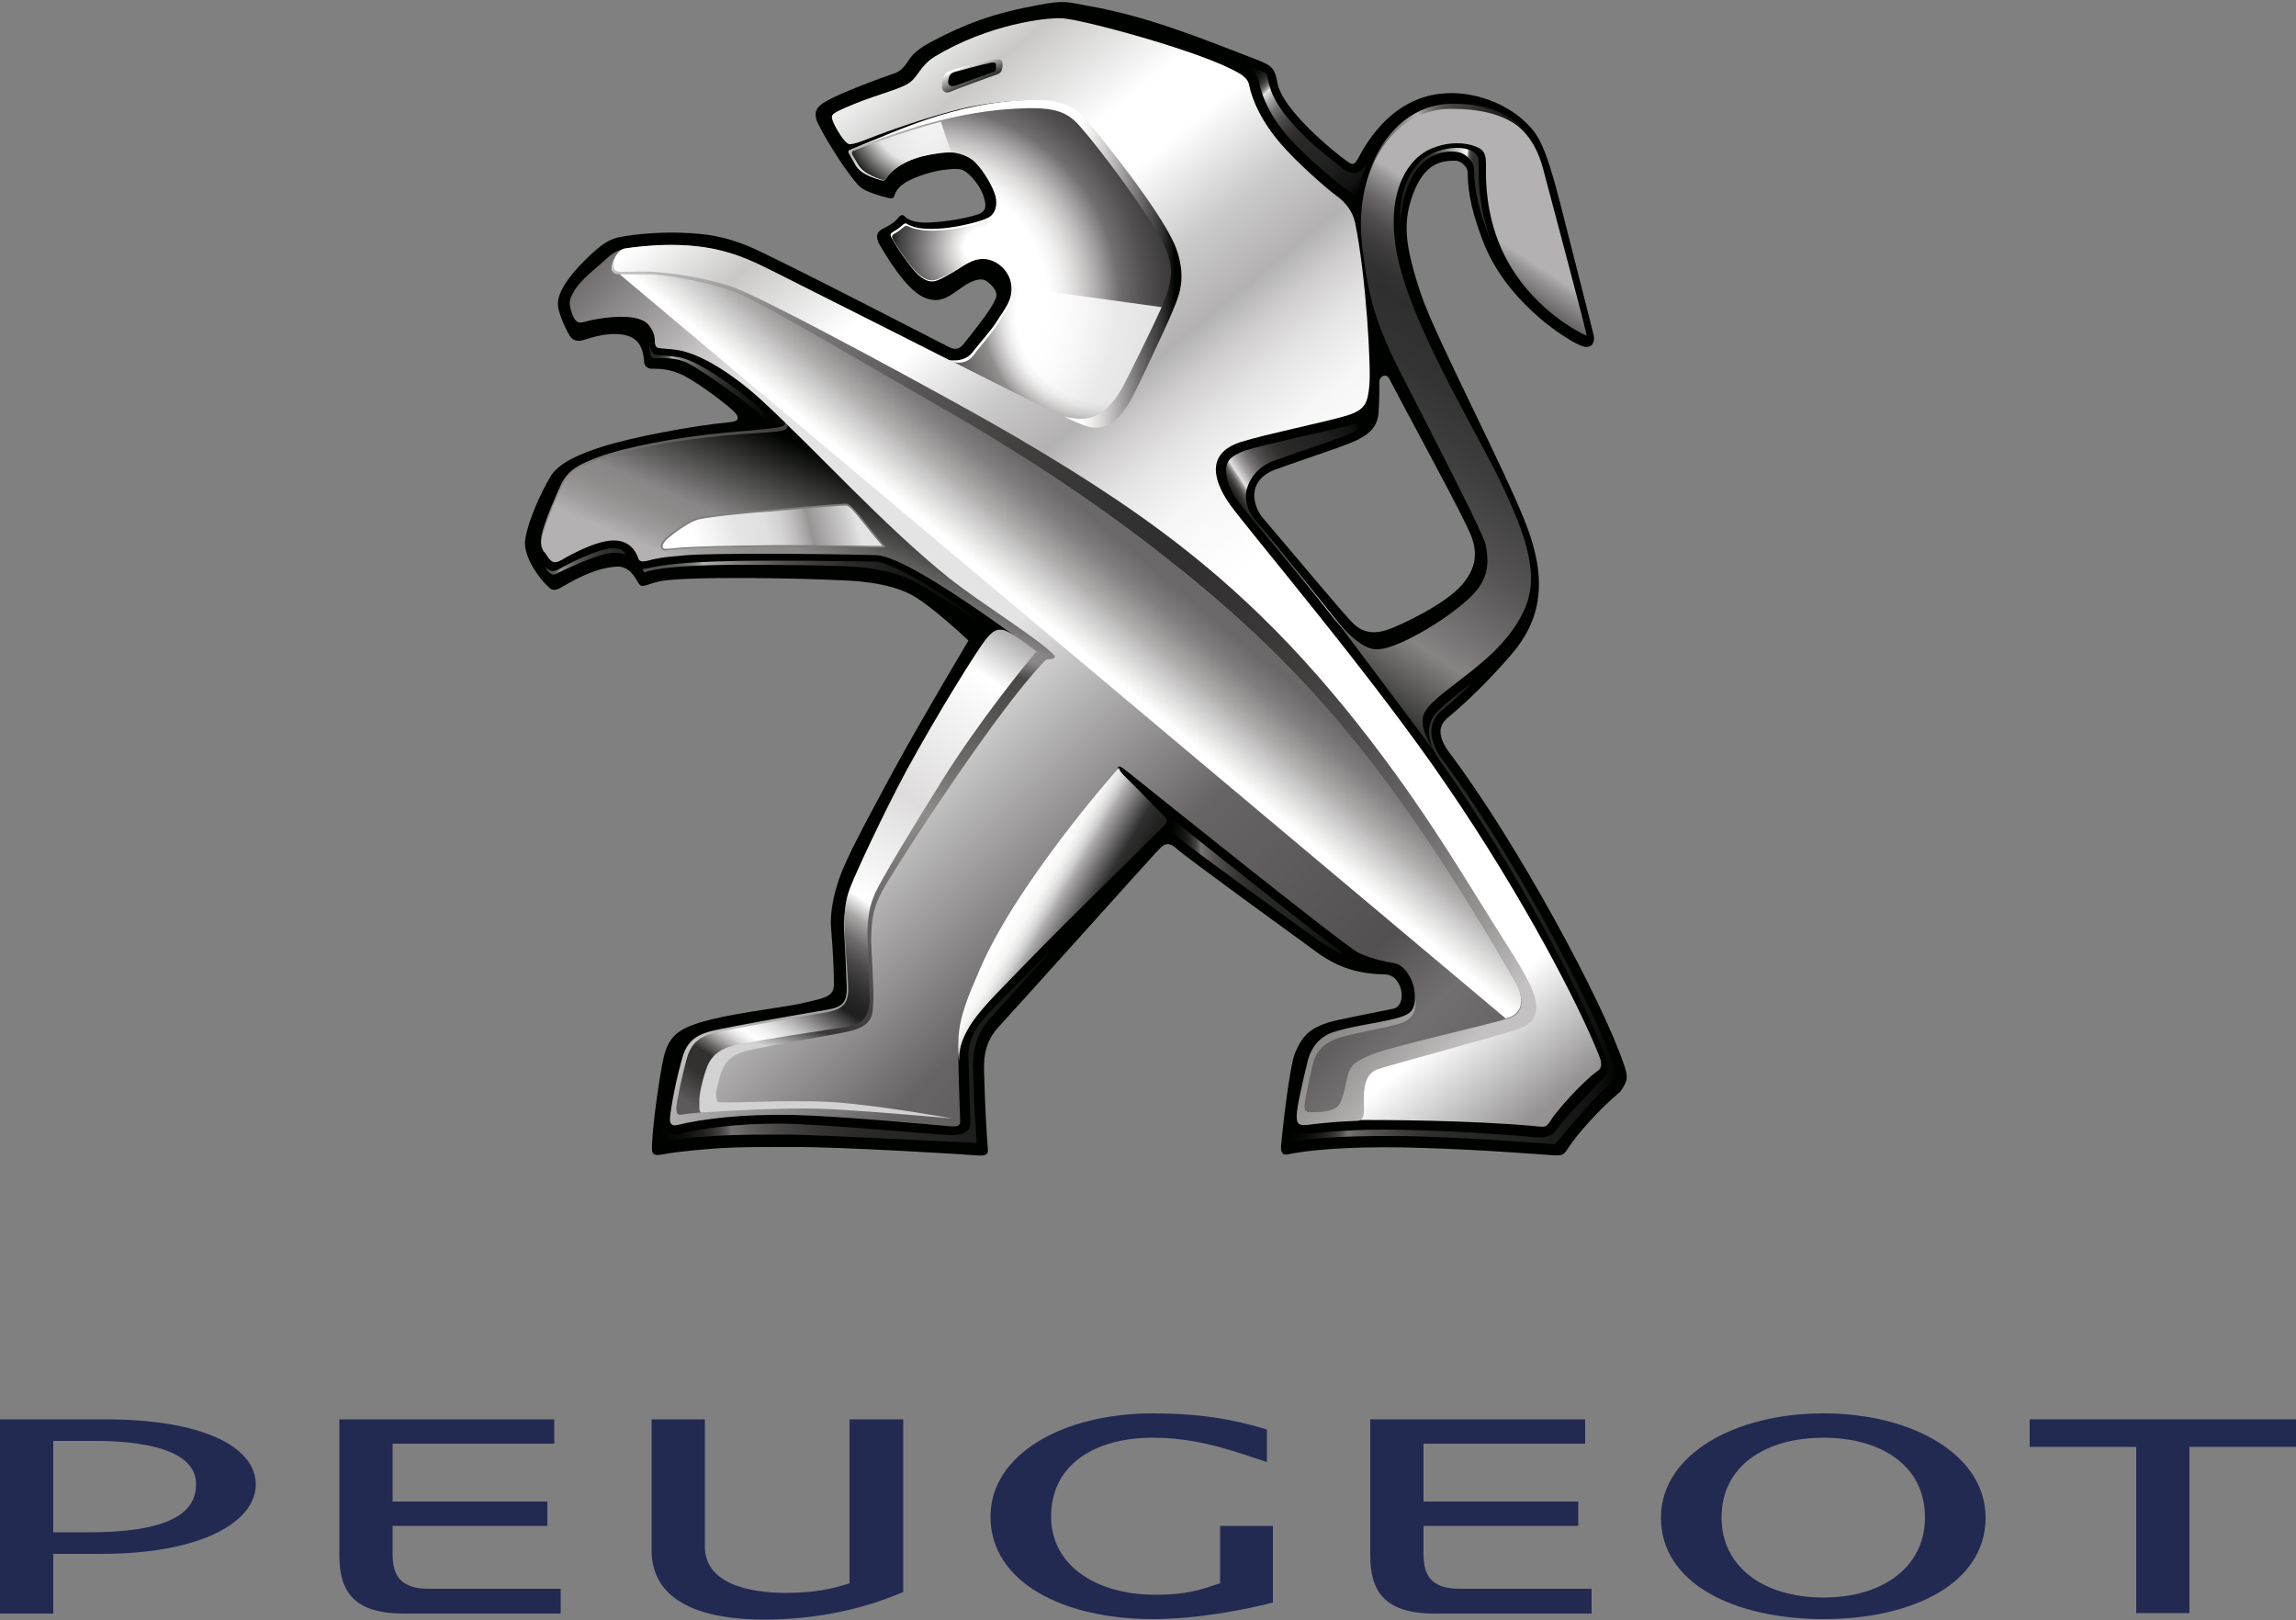
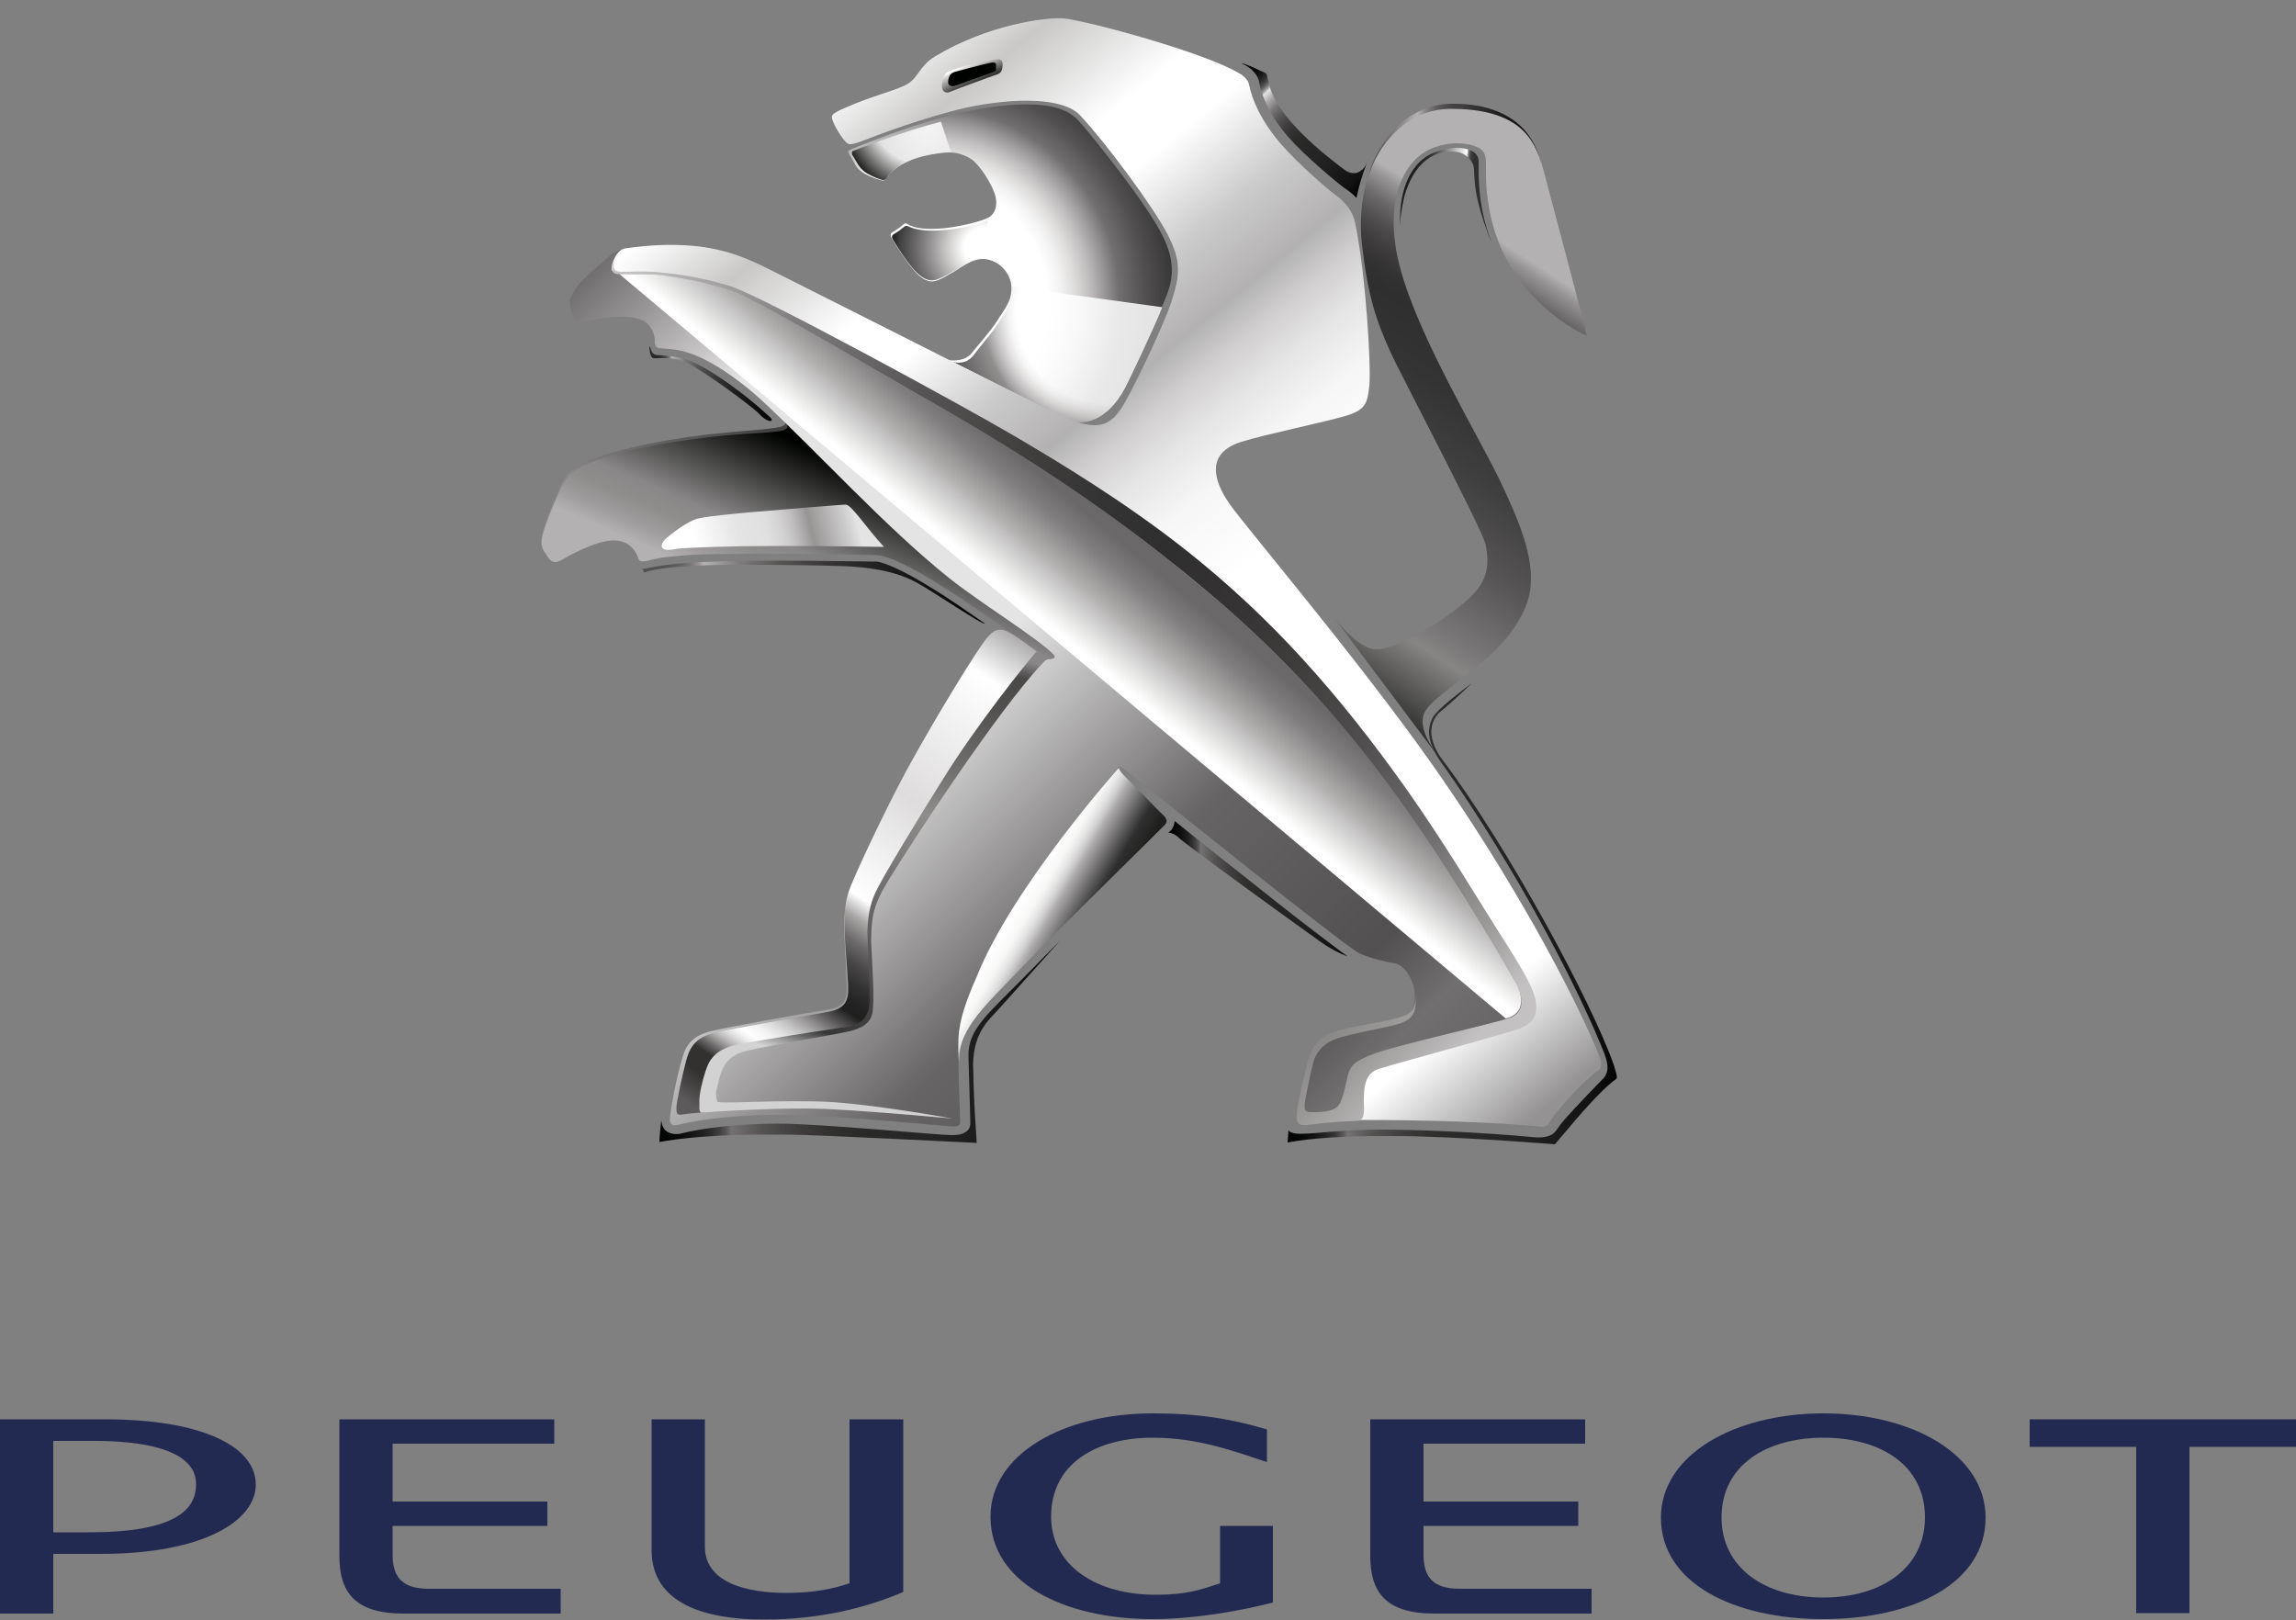
<svg xmlns="http://www.w3.org/2000/svg" id="Layer_1" x="0px" y="0px" viewBox="0 0 500 352.8" style="enable-background:new 0 0 500 352.8;" xml:space="preserve">
  <rect x="0" y="0" width="500" height="352.8" fill="#808080" stroke="none" />
  <style type="text/css"> .st0{fill:#000200;} .st1{fill:url(#SVGID_1_);} .st2{fill:url(#SVGID_2_);} .st3{fill:url(#SVGID_3_);} .st4{fill:url(#SVGID_4_);} .st5{fill:url(#SVGID_5_);} .st6{fill:url(#SVGID_6_);} .st7{opacity:0.85;fill:url(#SVGID_7_);enable-background:new ;} .st8{opacity:0.85;fill:url(#SVGID_8_);enable-background:new ;} .st9{opacity:0.85;fill:url(#SVGID_9_);enable-background:new ;} .st10{fill:url(#SVGID_10_);} .st11{fill:#7E7E7D;} .st12{fill:url(#SVGID_11_);} .st13{fill:url(#SVGID_12_);} .st14{fill:url(#SVGID_13_);} .st15{fill:url(#SVGID_14_);} .st16{fill:url(#SVGID_15_);} .st17{fill:url(#SVGID_16_);} .st18{fill:url(#SVGID_17_);} .st19{fill:url(#SVGID_18_);} .st20{fill:url(#SVGID_19_);} .st21{fill:url(#SVGID_20_);} .st22{fill:url(#SVGID_21_);} .st23{fill:url(#SVGID_22_);} .st24{fill:url(#SVGID_23_);} .st25{fill:url(#SVGID_24_);} .st26{fill:url(#SVGID_25_);} .st27{fill:url(#SVGID_26_);} .st28{fill:url(#SVGID_27_);} .st29{fill:#222A52;} </style>
  <g>
    <g>
      <g>
        <g>
          <g>
            <g>
-               <path class="st0" d="M353.7,232c-4.6-13.8-23.3-48.5-38-68c-3.2-4.3-2-6.4-0.3-7.8c1.7-1.4,7.2-6.1,13.6-13.5 c6.5-7.5,8.1-15.9,3.5-28.1c-4.6-12.1-19.8-40.9-23-50.4c-3.7-11-4-15.9-1.8-21.9c2.6-7,6.4-7.3,9.2-7.3 c1.5,0,2.7,1.6,2.7,2.4c0.1,3.1,0.2,6.9,3.3,15c4.8,12.8,17.3,21.1,21.2,22.8c2.7,1.2,3.2-0.9,3-2c-0.2-1-4.3-16.9-7.3-28.8 c-3.2-12.5-4.8-15.2-7.6-17.8c-4.5-4.3-11.3-6.6-17.1-6.3c-12.9,0.5-18.6,13-19.3,14.1c-0.6,1-0.9,1.8-2.2,0.9 c-3.7-2.6-14.4-11.6-15.4-17.2c-0.6-3.3-1.2-3.8-4.5-5.1c-12.9-5-24.1-9.5-36.6-11.7c-5-0.9-5.2-1.3-11-0.2 c-9.9,1.8-15.9,4.1-23.3,8c-4.1,2.2-4.6,3.6-5.3,4.6c-0.6,0.8-1.3,1.8-2.8,2.3c-2.5,0.8-11.6,4.2-14.7,6c-2,1.1-3,2.3-2,4.6 c1.8,3.9,7,12,9.3,14.1c1.4,1.2,4.9,2.1,5.7,2.3c0.8,0.2,1.4,0.4,1.7-0.2c0.3-0.7,0.5-1.7,2.1-2.8c2.5-1.7,7-2.9,9.5-3.1 c1.9-0.2,3-0.2,4,0.5c1,0.7,3.2,3,3.9,5.4c0.8,2.4,0.3,3.2-1,3.8c-1.3,0.5-5.3,1.5-9.9,1.8c-4.6,0.4-5.9-0.9-6.2-1.2 c-0.2-0.3-0.8-0.6-1.3,0c-0.8,1.1-1.9,1.8-3.7,2.7c-1,0.5-1.6,1.6-0.6,3.3c2.9,5,6.8,10.7,10.3,11.8c2.8,0.9,4.4,0,7.5-2.3 c2.9-2.1,4.7-2.1,5.5-1.5c0.9,0.6,2.6,2.1,2.1,3.6c-0.8,2.5-5.9,8.6-6.8,9.8c-0.9,1.2-1.8,1.8-3.4,1 c-2.4-1.2-39.1-20.2-44-22.1c-5.3-2.1-8.8-2.6-14.1-2.8c-4.2-0.2-9.9,0.2-13.5,0.9c-2.6,0.5-4.1,1.7-6.5,3.9 c-3.3,3.1-6.8,7-7.1,10.3c-0.2,2.4,2.4,7.2,2.7,7.5c0.3,0.4,0.8,1,2.2,0.9c1.4-0.2,5.1-2,9.4-1.3c3.9,0.7,4.3,3.8,4.5,6.1 c0,0.4,0.5,1.3,1.6,1.3c1.6,0,4,0,6.8,1.4c3.5,1.7,10.4,7,11.4,8.2c0.9,1,0.8,1.8-0.8,2c-8.7,0.8-22,3.4-28.2,5.4 c-4.4,1.4-9.5,3.4-11.3,6.6c-2.1,3.6-4.7,9.3-5.4,13.4c-0.7,4.1,3.6,9.2,4.8,10.3c0.8,0.8,1.3,1.2,2.7,0.5 c2.1-1.2,7.3-4.4,12.3-4.7c3-0.2,4.2,2.6,4.9,3.7c0.7,1,1.4,0.3,4.1-0.4c4.8-1.3,31.3-0.8,40.7-0.3c4.3,0.2,10.3,0.8,14.7,3.2 c4.4,2.4,12.3,9.9,12.3,9.9s-10.5,17.6-16.2,28.1c-5.2,9.6-9.1,16.9-10.9,21.1c-1.7,3.8-3.2,9.3-2.8,13.6 c0.5,6.3,0.6,9.5,0.6,12.3c-0.1,2.5-2.4,2.8-5.7,3.6c-4.6,1.2-13.6,2-21,3.8c-6.7,1.7-9.2,3.2-10.4,8.4 c-0.9,4-2.3,14-2.5,18.7c-0.1,1.9-0.1,2.8,2.3,2.3c1.4-0.3,5.3-0.8,10.3-1.2c6.2-0.5,12.9-0.4,18.1-0.4 c9.6-0.1,37.8,1.6,39.7,1.8c2.4,0.2,2.9-0.1,2.7-1.7c-0.2-2.2-0.6-9.3-0.7-13.6c-0.1-4.2-0.8-8.5,3.1-12.7 c3.8-4.1,32.6-36.2,34.2-37.9c1.4-1.4,2.3-2.9,4.5-0.9c2.2,2,25.8,19.1,30.6,22.6c4.8,3.5,9.3,4.7,14.8,4.8 c3.9,0.1,5,6.9,1.7,7.5c-3.4,0.7-8.6,1.7-12.2,2.5c-5.6,1.3-7.3,3.1-9,6.9c-1.4,3.2-3,18.9-3.1,20.2c-0.1,1-0.1,2.4,1.4,2.1 c6.9-1.4,17.9-1.8,29.6-1.4c13.5,0.4,26.5,1.5,28.4,1.6c2,0.1,2.2-0.2,3.2-1.7c1.7-2.7,6.8-8.5,11.2-12.1 C354.5,235.4,354.6,234.7,353.7,232z M302,137.2c-3.4,1.1-5.6,0.2-7.3-1.4c-1.7-1.6-15.3-17.9-19.6-22.9 c-2.2-2.5-3.9-8.3,2.8-10.7c5.4-2,15.2-5.1,17.9-6.5c2.7-1.4,4.1-2.9,4.4-5.7c0.2-2.8,0.2-5.9,0.2-6.9c0-1.1,1.4-1.9,2.1-0.7 c0.5,0.9,2.9,5.6,5.9,11.1c4.4,8.3,10,18.6,11.9,23c1.7,4.2,0.9,7.5-1.8,10.7C314.9,131.6,304.5,136.4,302,137.2z" />
-             </g>
+               </g>
          </g>
          <linearGradient id="SVGID_1_" gradientUnits="userSpaceOnUse" x1="349.643" y1="402.117" x2="274.865" y2="516.648" gradientTransform="matrix(1 0 0 1 0 -367.89)">
            <stop offset="0.203" style="stop-color:#B3B1B1" />
            <stop offset="0.219" style="stop-color:#979595" />
            <stop offset="0.252" style="stop-color:#6B6969" />
            <stop offset="0.284" style="stop-color:#4F4D4D" />
            <stop offset="0.314" style="stop-color:#3E3C3C" />
            <stop offset="0.343" style="stop-color:#333232" />
            <stop offset="0.368" style="stop-color:#302F2F" />
            <stop offset="0.443" style="stop-color:#343333" />
            <stop offset="0.542" style="stop-color:#403F3F" />
            <stop offset="0.655" style="stop-color:#565454" />
            <stop offset="0.777" style="stop-color:#797777" />
            <stop offset="0.813" style="stop-color:#878584" />
            <stop offset="1" style="stop-color:#000200" />
          </linearGradient>
          <path class="st1" d="M316,22.8c0,0-0.1,0-0.1,0c-10.6,0-21.3,12.2-19.3,30.5c1.3,11.2,3,16.3,6.3,23.6 c1.6,3.6,19.7,38,20.6,41.6c1.1,5.2,0.1,8.5-3.9,12.1c-4.4,4-11.7,8.5-16.7,10.2c-1.2,0.4-2.2,0.6-3.2,0.6 c-1.1,0-3.9-0.4-9.2-6.9l23.4,31.2c-3-4-4.5-7-4-9.6c0.5-2.6,4.8-5.4,9.7-9.3c4.9-3.8,10.3-8.6,12.8-15.1c0.7-1.9,1-3.8,1-5.8 c0-6.2-3-13.3-6.6-20.9c-4.7-9.9-17.9-31.5-21.9-46.7c-1-3.7-1.4-7.1-1.4-10c0-8.6,3.7-14,8.1-15.9c2.1-0.9,4.1-1.2,5.7-1.2 c2.5,0,4.2,0.7,4.9,1.1c1.3,0.7,1.4,2.2,1.4,3.4c0,0.1,0,0.2,0,0.3c0,0.3,0,0.9,0,1.9c0,3.5,0.5,11.3,4.6,18.8 c5.2,9.6,13.9,14.9,17.3,16.4c0.3,0.1-8-30.7-9.5-36.5C334.2,29.8,329.4,23,316,22.8z" />
          <linearGradient id="SVGID_2_" gradientUnits="userSpaceOnUse" x1="139.609" y1="485.258" x2="153.16" y2="454.224" gradientTransform="matrix(1 0 0 1 0 -367.89)">
            <stop offset="3.103500e-02" style="stop-color:#898787" />
            <stop offset="0.2" style="stop-color:#898787" />
            <stop offset="0.99" style="stop-color:#413F3F" />
          </linearGradient>
          <path class="st2" d="M170.5,91.3c2,2-1.5,1.9-12.3,2.9c-11,1-22,3.2-27.8,5.3c-4.2,1.6-6.8,2.7-8.5,6.6c0,0-3.5,7.6-4,10.7 c-0.2,1.4-0.2,2.3,0.6,3.5c0.4,0.6,1.4-19.9,27.9-21.3c23.5-1.2,29.2-3.7,24.6-8.1L170.5,91.3z" />
          <linearGradient id="SVGID_3_" gradientUnits="userSpaceOnUse" x1="324.626" y1="410.716" x2="307.935" y2="409.137" gradientTransform="matrix(1 0 0 1 0 -367.89)">
            <stop offset="0.197" style="stop-color:#302F2F" />
            <stop offset="0.261" style="stop-color:#313030" />
            <stop offset="0.284" style="stop-color:#363535" />
            <stop offset="0.301" style="stop-color:#3F3D3D" />
            <stop offset="0.314" style="stop-color:#4B4A49" />
            <stop offset="0.326" style="stop-color:#5D5C5B" />
            <stop offset="0.336" style="stop-color:#777575" />
            <stop offset="0.345" style="stop-color:#9B9999" />
            <stop offset="0.353" style="stop-color:#CBC9C9" />
            <stop offset="0.359" style="stop-color:#FFFFFF" />
            <stop offset="0.824" style="stop-color:#302F2F" />
            <stop offset="1" style="stop-color:#1F1F1E" />
          </linearGradient>
          <path class="st3" d="M304.8,49.2c0,0,0.5-5.4,1.5-7.9c2.4-6.8,6.7-8.3,9.7-8.3c2,0,2.9,0.5,3.8,1.4c0.7,0.7,1.1,1.4,1.2,2.4 c0.1,3.1,0.2,6.6,3.2,14.5c0.2,0.5,0.4,1,0.6,1.4c-2.5-6.4-2.8-12.3-2.8-15.4c0-1,0-2.1,0-2.1c0-2.3-2.5-3-4.8-3 c-1.4,0-3.2,0.3-5.1,1.1c-3.7,1.5-7.1,6.1-7.2,14L304.8,49.2z" />
          <linearGradient id="SVGID_4_" gradientUnits="userSpaceOnUse" x1="174.459" y1="501.648" x2="188.191" y2="470.196" gradientTransform="matrix(1 0 0 1 0 -367.89)">
            <stop offset="0" style="stop-color:#B3B1B1" />
            <stop offset="0.107" style="stop-color:#9F9D9D" />
            <stop offset="0.247" style="stop-color:#8F8D8C" />
            <stop offset="0.368" style="stop-color:#898787" />
            <stop offset="0.99" style="stop-color:#000200" />
          </linearGradient>
          <path class="st4" d="M171.4,92.2c0.8,2.2-2.4,1.7-13.1,2.6c-11,1-22,3.1-27.8,5.2c-4.2,1.6-6.8,2.7-8.5,6.6c0,0-3.5,7.6-4,10.7 c-0.2,1.4,0.1,2.3,0.9,3.4c1.1,1.8,1.8,2.2,3.5,1.2c1.3-0.8,7.2-4.1,11-4.2c3.5-0.1,5,2.1,5.6,3.9c0.3,1.1,1.9,0.5,2.1,0.5 c1.5-0.4,3-0.8,8.5-1.2c6.5-0.5,31.9-0.3,41.2,0c8.4,0.2,41.4,26.1,41.9,26.2l1.7-3.3c-11.2-9.3-52.9-42.3-63-52.2L171.4,92.2z" />
          <linearGradient id="SVGID_5_" gradientUnits="userSpaceOnUse" x1="308.047" y1="649.909" x2="62.734" y2="400.348" gradientTransform="matrix(1 0 0 1 0 -367.89)">
            <stop offset="7.692300e-02" style="stop-color:#666464" />
            <stop offset="0.121" style="stop-color:#716F6F" />
            <stop offset="0.17" style="stop-color:#525050" />
            <stop offset="0.308" style="stop-color:#666464" />
            <stop offset="0.472" style="stop-color:#E5E4E4" />
            <stop offset="0.698" style="stop-color:#E5E4E4" />
            <stop offset="0.723" style="stop-color:#CECCCC" />
            <stop offset="0.772" style="stop-color:#999797" />
            <stop offset="0.838" style="stop-color:#585656" />
            <stop offset="0.841" style="stop-color:#565454" />
            <stop offset="0.962" style="stop-color:#302F2F" />
          </linearGradient>
          <path class="st5" d="M266.6,112.7c5,6,20,24.2,32.8,40.6c20,25.6,32.3,45.7,45.3,75.2c1.3,2.9,0.3,3.3-1.8,4.9 c-4,3.2-3.1,4.5-6.1,9.6c-0.3,0.6-1.1,1.5-2,1.5c-2.7-0.2-24-2-38-1.5c-8.3,0.3-10.4,0.9-12.3,1.3c-1.5,0.4-2,0.2-2-1.7 c0-0.7,1.6-9.5,2.8-12.7c1.2-3.2,3.1-4.4,5.9-5.2c2.8-0.8,10.7-2.2,13.8-3c3.2-0.8,3.3-3.8,3-6.1c-0.3-2.3-2.1-5.4-4.2-5.8 c-2.8-0.5-4.7-0.9-7.8-2.2c-3-1.4-46.4-36.3-50.4-39.5c-1-0.8-1.8-1.4-2.1-1.1c-0.3,0.4,0.5,1.4,0.9,1.8 c0.7,0.8,7.3,7.5,8.7,8.9c1,1,0.5,1.5,0,2c-0.8,0.7-21.3,21-29.8,29.8c-8.5,8.8-14.6,14-14.6,21c0.1,7,0.4,12.6,0.4,13.8 c0,1.1-1.1,1-2,1c-2.6-0.2-23-2.2-34.5-2.5c-11.4-0.2-19.7,0.9-25.1,2.2c-1.3,0.3-1.7-0.4-1.6-1.5c0.1-1.8,1.4-9,2.9-13.8 c1.1-3.3,3.4-4.5,6.3-5.2c3.7-0.9,18.4-3.5,25-4.6c3.6-0.6,4.3-1.8,4.3-4.8c-0.1-3.1-0.4-9.7-0.6-12.9c-0.2-3.3,0.9-6.9,2.1-9.8 c5.2-12.2,18-37.9,29.1-53.2c1.3-1.8,2.6-2.1,3.8-1.8c1.5,0.4,8.1,5.6,8.7,5.9c1.2,0.6,2.7,0.1,2-0.7 c-3.9-3.9-15.6-11-22.8-16.7c-14.1-11.3-28.9-27.7-40.7-38.6c-6.1-5.6-12.7-9.8-17.6-10.9c-1.7-0.4-3.4-0.4-4.9-0.6 c-0.7-0.1-0.8-0.7-0.9-1.1c0-0.8,0.1-2.2-1.4-4c-1.1-1.3-3.6-1.7-5.3-1.7c-2.4-0.1-6.3,0.4-8.6,1.1c-1.1,0.3-1.6,0.1-2-0.4 c-0.4-0.4-1-1.9-1.2-3.2c-0.1-1,0.1-1.7,0.7-2.7c1.4-2.8,5.2-5.5,7.3-7.5c2.2-2,3.6-2.1,5.7-2.4c5-0.6,11.6-1,18.3,0.5 c4.9,1.1,8.8,3.1,13.6,5.4c4.8,2.4,32.7,16.7,36.3,18.4L266.6,112.7z" />
          <radialGradient id="SVGID_6_" cx="201.894" cy="432.909" r="55.944" gradientTransform="matrix(1 0 0 1 0 -367.89)" gradientUnits="userSpaceOnUse">
            <stop offset="3.571400e-02" style="stop-color:#FFFFFF" />
            <stop offset="0.467" style="stop-color:#FFFFFF" />
            <stop offset="0.521" style="stop-color:#F3F2F2" />
            <stop offset="0.576" style="stop-color:#DDDCDB" />
            <stop offset="0.633" style="stop-color:#BFBDBD" />
            <stop offset="0.69" style="stop-color:#9A9898" />
            <stop offset="0.747" style="stop-color:#716F6F" />
            <stop offset="0.846" style="stop-color:#525050" />
            <stop offset="1" style="stop-color:#302F2F" />
          </radialGradient>
          <path class="st6" d="M220.2,61.9c0.5,3.5-1.7,5.7-3,7.9c-1.3,2.1-4.1,5.2-5.5,7c-1.8,2.3-5.2,1.6-5.2,1.6s16.1,8.2,25.3,12.8 c3.7,1.9,9.4,0.1,13.3-7.2c0.9-1.7,6.7-13.9,8.1-17.6c1.5-3.6,3.5-7.7,0.2-14.6c-3.3-6.9-13.6-19.7-17.7-24.6 c-2.1-2.6-4.7-4.1-10.1-4.4c-5.3-0.3-12,0.5-20.5,2.8c-8.7,2.3-19.8,6.9-20.2,7.1c-0.2,0.2-0.2,0.4-0.1,0.6 c0.1,0.2,1.3,2.3,1.3,2.3s0.6,1.4,2.3,2.3c1.7,0.9,3.3,1.3,3.7,1.4c0.4,0.1,0.6-0.1,0.8-0.3c0.1-0.2,1.8-3.3,7.8-4.9 c3.3-0.8,5.3-0.9,6.3-0.9c1.6,0,4,0.8,5.3,2.1c2.2,2.2,4.1,5.8,4.5,7.5c0.4,1.7,0.1,3.7-1.6,4.6c-1.7,0.9-6.5,2-9.6,2.3 c-3.2,0.3-6.2,0.2-8-0.9c-0.3-0.2-0.5-0.2-0.8,0c-0.7,0.6-1.1,1-2.5,1.8c-0.3,0.2-0.5,0.5-0.2,1.1c0.3,0.6,4.1,6.9,6.4,8.6 c2.3,1.7,3.5,1,6.3-0.6c2.8-1.5,4.6-3.4,7.5-3.3C217.3,56.6,219.8,59.1,220.2,61.9z" />
          <radialGradient id="SVGID_7_" cx="214.449" cy="438.37" r="19.752" gradientTransform="matrix(1 0 0 0.964 0 -368.685)" gradientUnits="userSpaceOnUse">
            <stop offset="3.571400e-02" style="stop-color:#FFFFFF" />
            <stop offset="0.228" style="stop-color:#FFFFFF" />
            <stop offset="0.298" style="stop-color:#E9E8E7" />
            <stop offset="0.416" style="stop-color:#C2C1C0" />
            <stop offset="0.566" style="stop-color:#8E8C8C" />
            <stop offset="0.742" style="stop-color:#565454" />
            <stop offset="0.939" style="stop-color:#201F1F" />
            <stop offset="1" style="stop-color:#000200" />
          </radialGradient>
          <path class="st7" d="M215.1,48c-1.6,0.8-6.4,1.9-9.4,2.1c-3.1,0.3-6.1,0.1-7.9-0.8c-0.3-0.1-0.5-0.2-0.8,0 c-0.7,0.5-1.1,1-2.4,1.7c-0.3,0.2-0.5,0.5-0.2,1.1c0.3,0.5,3.7,6.3,6.1,8c2.3,1.7,3.6,0.9,6.4-0.6c2.8-1.5,4.7-3.3,7.6-3.2 L215.1,48z" />
          <radialGradient id="SVGID_8_" cx="202.099" cy="390.605" r="23.228" gradientTransform="matrix(1 0 0 1 0 -367.89)" gradientUnits="userSpaceOnUse">
            <stop offset="0.231" style="stop-color:#FFFFFF" />
            <stop offset="0.571" style="stop-color:#E9E8E8" />
            <stop offset="0.863" style="stop-color:#000200" />
          </radialGradient>
          <path class="st8" d="M204.9,26.5c-8.2,2.1-18.8,6.2-19.2,6.4c-0.2,0.1-0.2,0.6-0.1,0.8c0.1,0.2,1.2,2,1.2,2s0.6,1.2,2.1,2.1 c1.6,0.9,2.9,1.3,3.3,1.4c0.4,0.1,0.6-0.1,0.8-0.3c0.1-0.2,1.8-3.3,7.8-4.9c3.3-0.8,5.3-0.9,6.3-0.9L204.9,26.5z" />
          <radialGradient id="SVGID_9_" cx="241.028" cy="435.929" r="78.252" gradientTransform="matrix(1 0 0 1 0 -367.89)" gradientUnits="userSpaceOnUse">
            <stop offset="3.571400e-02" style="stop-color:#FFFFFF" />
            <stop offset="0.253" style="stop-color:#FFFFFF" />
            <stop offset="0.272" style="stop-color:#F3F2F2" />
            <stop offset="0.291" style="stop-color:#DDDCDB" />
            <stop offset="0.311" style="stop-color:#BFBDBD" />
            <stop offset="0.332" style="stop-color:#9A9898" />
            <stop offset="0.346" style="stop-color:#7D7B7A" />
            <stop offset="0.412" style="stop-color:#525050" />
            <stop offset="0.472" style="stop-color:#302F2F" />
            <stop offset="0.857" style="stop-color:#302F2F" />
          </radialGradient>
          <path class="st9" d="M220.3,62.4c0.5,3.5-1.7,6-3,8.1c-1.3,2.1-4.1,5.2-5.4,7c-1.8,2.2-4.4,1.3-4.4,1.3s15.2,7.7,24.4,12.4 c3.7,1.9,9.2,0.6,13.1-6.7c0.9-1.7,6.7-13.9,8.1-17.6L220.3,62.4z" />
          <g>
            <linearGradient id="SVGID_10_" gradientUnits="userSpaceOnUse" x1="186.366" y1="480.446" x2="148.057" y2="490.024" gradientTransform="matrix(1 0 0 1 0 -367.89)">
              <stop offset="0" style="stop-color:#E5E4E4" />
              <stop offset="6.244260e-02" style="stop-color:#CECDCD" />
              <stop offset="0.258" style="stop-color:#979494" />
              <stop offset="0.288" style="stop-color:#A6A4A4" />
              <stop offset="0.348" style="stop-color:#C0BEBE" />
              <stop offset="0.417" style="stop-color:#D4D3D3" />
              <stop offset="0.502" style="stop-color:#E1E0E0" />
              <stop offset="0.648" style="stop-color:#E5E4E4" />
              <stop offset="0.896" style="stop-color:#FFFFFF" />
            </linearGradient>
            <path class="st10" d="M144.6,119.6c-0.7-0.3-0.7-1.1,0.2-2.1c0.6-0.6,4.7-4,7.3-4.6c2.6-0.6,11.7-1.4,15.6-1.7 c1.1-0.1,15.2-1.3,16.5-1.3c1.3,0.1,4.5,5.1,8.3,9.2c-0.4,0-12.8-0.2-23.2-0.2c-9.9,0-18.6,0.3-21.8,0.6 C146.5,119.7,145.2,119.9,144.6,119.6z" />
-             <path class="st11" d="M144.5,119.8l0.1-0.2L144.5,119.8c-0.4-0.1-0.6-0.5-0.6-0.9l0,0c0-0.5,0.3-1,0.8-1.5l0,0 c0.6-0.6,4.8-4,7.4-4.7l0,0c2.6-0.6,11.8-1.4,15.7-1.7l0,0c1.1-0.1,14.6-1.3,16.4-1.3l0,0c0,0,0.1,0,0.1,0l0,0 c0.4,0,0.9,0.4,1.4,0.9l0,0c0.5,0.6,1.2,1.3,1.9,2.2l0,0c1.5,1.8,3.2,4.1,5.1,6.1l0,0l0.3,0.3l-0.4,0c0,0-0.1,0-0.2,0l0,0 c-1.6,0-12.1-0.2-21.6-0.2l0,0c-0.5,0-0.9,0-1.4,0l0,0c-9.9,0-18.6,0.3-21.8,0.6l0,0c-0.7,0.1-1.5,0.2-2.2,0.2l0,0 C145.1,119.9,144.8,119.9,144.5,119.8L144.5,119.8z M145.4,119.5c0.6,0,1.4-0.1,2.2-0.2l0,0c3.2-0.3,11.9-0.5,21.8-0.6l0,0 c0.5,0,0.9,0,1.4,0l0,0c9.1,0,19.2,0.2,21.4,0.2l0,0c-2.7-3-5.2-6.5-6.7-8l0,0c-0.5-0.5-1-0.8-1.2-0.8l0,0c0,0-0.1,0-0.1,0l0,0 c-1.8,0-15.3,1.2-16.4,1.3l0,0c-3.9,0.2-13,1.1-15.6,1.7l0,0c-2.5,0.6-6.7,4-7.2,4.6l0,0c-0.5,0.5-0.7,1-0.7,1.3l0,0 c0,0.3,0.1,0.4,0.4,0.5l0,0l0,0C144.8,119.5,145.1,119.5,145.4,119.5L145.4,119.5z" />
          </g>
          <g>
            <g>
              <linearGradient id="SVGID_11_" gradientUnits="userSpaceOnUse" x1="1399.108" y1="821.959" x2="1799.448" y2="1309.719" gradientTransform="matrix(0.438 0 0 0.438 -428.755 -344.01)">
                <stop offset="0" style="stop-color:#FFFFFF" />
                <stop offset="6.896600e-02" style="stop-color:#C9C8C7" />
                <stop offset="0.157" style="stop-color:#FFFFFF" />
                <stop offset="0.203" style="stop-color:#FFFFFF" />
                <stop offset="0.274" style="stop-color:#CBCACA" />
                <stop offset="0.33" style="stop-color:#B3B1B1" />
                <stop offset="0.33" style="stop-color:#B3B2B2" />
                <stop offset="0.36" style="stop-color:#D0CECE" />
                <stop offset="0.394" style="stop-color:#E6E5E5" />
                <stop offset="0.435" style="stop-color:#F7F6F6" />
                <stop offset="0.502" style="stop-color:#FFFFFF" />
                <stop offset="0.885" style="stop-color:#FFFFFF" />
                <stop offset="0.98" style="stop-color:#949292" />
              </linearGradient>
              <path class="st12" d="M348.2,229.8c-4.3-10.8-16.3-34.1-32.9-58.4c-16.2-23.9-43.7-56.2-47.5-61.6c-3.7-5.3-5.2-11.2,2.6-13.6 c5.1-1.6,17.3-4.1,22.2-5.5c4.8-1.3,5.2-2.9,5.6-6.7c0.4-4.1-0.7-23.8-3.1-35.5c-0.5-2.4-2.1-4.5-4.1-5.9 c-1.7-1.2-8.4-7-12.1-11.3c-4.2-4.9-6.2-9.4-6.9-12.9c0,0-0.1-0.8-1-1.6c-0.3-0.3-0.5-0.5-1.1-0.8c-7.3-4.5-33.1-11.5-38.3-12 c-3.6-0.3-16.4,1.3-28,8.3c-3.4,2.1-3.6,4.6-6,6c-2.4,1.4-7.8,2.6-13.6,5.2c-3.2,1.4-3.2,1.6-2.4,3.4c0.3,0.8,2.4,4.5,3.4,4.5 c1,0,2.3-0.5,3.6-1c1.7-0.7,13-5,22-7c10-2.1,20.8-2.3,24.6,1.7c5.8,6.2,16,20,19.1,26c3,5.9,2.7,8.8,0.7,14.9 c-1.9,5.6-8.9,20.2-11,23.2c-2.1,3-4.6,4.7-10.7,2.2c-6.5-2.7-30.3-14.9-35.5-17.5c-3.5-1.8-18.3-9.2-29.4-14.8 c-4.1-2.1-7.5-3.6-11.2-4.5c-8.2-2.1-17-1.1-21.1-0.5c-1.8,0.3-3,3.3-2.9,4.5c0.1,1.5,4.4,0.4,8,0.7 c2.9,0.2,12.9,1.3,18.6,3.6c6.1,2.5,36.4,18.8,44.1,22.9c58.4,31.7,83.3,52.2,128.4,128c2,3.4,3,7.5-0.2,8.5 c-4.6,1.3-23.9,5-29.7,6.9c-4.9,1.6-5.5,2-6.3,4.4c-0.8,2.8-2,8.2-1.7,9.3c0.1,0.5-0.3,1,0.7,1c5.4,0,24.8,0,39.8,1.4 c1.8,0.2,1.9,0.1,3-1.6c1.3-2,6.5-7.9,9.9-10.4C349.4,232.4,348.4,230.4,348.2,229.8z" />
            </g>
          </g>
          <linearGradient id="SVGID_12_" gradientUnits="userSpaceOnUse" x1="139.949" y1="425.633" x2="319.284" y2="595.963" gradientTransform="matrix(1 0 0 1 0 -367.89)">
            <stop offset="0" style="stop-color:#C3C1C1" />
            <stop offset="1.103880e-02" style="stop-color:#BCBABA" />
            <stop offset="0.133" style="stop-color:#7E7C7C" />
            <stop offset="0.248" style="stop-color:#585656" />
            <stop offset="0.352" style="stop-color:#41403F" />
            <stop offset="0.441" style="stop-color:#343333" />
            <stop offset="0.507" style="stop-color:#302F2F" />
            <stop offset="0.577" style="stop-color:#343232" />
            <stop offset="0.659" style="stop-color:#3E3D3C" />
            <stop offset="0.749" style="stop-color:#504E4E" />
            <stop offset="0.843" style="stop-color:#6D6B6B" />
            <stop offset="0.94" style="stop-color:#9C9A99" />
            <stop offset="1" style="stop-color:#C3C1C1" />
          </linearGradient>
          <path class="st13" d="M334.5,218.5c-0.3-3.1-3.1-7.7-8.1-15.5c-5-7.9-11.4-18.7-19.8-30.7c-15-21.2-29.8-37.8-48.1-52.3 c-13.5-10.7-27.8-19.3-38.2-25.4c-10.4-6.1-54.5-30.2-61.3-32.3c-6.2-1.9-11.1-2.6-15.5-3c-3-0.3-5.5-0.1-8.2-0.1 c-2.5,0-1.6-2-1.3-2.9c-0.3,0.6-1.8,3.4,0.7,3.4c1.8,0,6-0.1,8.8,0.2c5.4,0.6,12.3,2.1,16.6,3.8c6.1,2.4,34.9,19.5,42.3,23.7 c22.4,12.7,39.4,24.4,55.4,37.2c24.4,19.7,45.5,42.5,71.9,88.7c1,1.8,1.6,3.2,1.6,4.8c0.1,2.6-2.1,3.5-2.9,3.7 c-4.5,1.4-23.2,5.6-28.7,7.5c-4.7,1.7-5.6,2.7-6.2,4.9c-0.2,0.9-1,5.3-2,6.5c-0.9,1.2-3.1,1.5-5.4,1.5c-1.4,0-2.1,0.1-2-1.5 c0.1-1.6,1.1-5.8,1.6-8.2c0.5-2.4,1.5-4.3,3.8-5.6c2.2-1.4,10-2.6,14.3-3.7c4.4-1.1,4.6-3.1,4.5-6.4c0,3.5-1.2,4.3-5.6,5.3 c-4.4,1-11.9,1.9-14.3,3.6c-2.4,1.6-3.3,3.9-3.7,5.7c-1.5,6.2-2.5,10.7-2.3,12.2c0.1,1.3,0.7,1.5,2.2,1.4 c1.5-0.2,5.2-0.7,10.9-0.9c1.7,0,1.6-2,1.5-4.2c0-0.8,0-3.2,0.5-4.4c0.4-1.2,1.3-2.3,2.7-2.7c3.1-1,20.5-5.7,29.3-8.3 C333.2,223.3,334.8,222.1,334.5,218.5z" />
          <linearGradient id="SVGID_13_" gradientUnits="userSpaceOnUse" x1="226.376" y1="508.059" x2="156.496" y2="612.53" gradientTransform="matrix(1 0 0 1 0 -367.89)">
            <stop offset="0" style="stop-color:#A4A2A2" />
            <stop offset="0.1" style="stop-color:#FFFFFF" />
            <stop offset="0.349" style="stop-color:#DEDCDC" />
            <stop offset="0.414" style="stop-color:#E9E8E8" />
            <stop offset="0.538" style="stop-color:#FFFFFF" />
            <stop offset="0.571" style="stop-color:#A8A5A5" />
            <stop offset="0.607" style="stop-color:#6C6A6A" />
            <stop offset="0.64" style="stop-color:#484646" />
            <stop offset="0.671" style="stop-color:#313030" />
            <stop offset="0.696" style="stop-color:#242323" />
            <stop offset="0.714" style="stop-color:#1F1F1E" />
            <stop offset="0.717" style="stop-color:#242424" />
            <stop offset="0.734" style="stop-color:#4B4949" />
            <stop offset="0.752" style="stop-color:#727070" />
            <stop offset="0.77" style="stop-color:#9B9999" />
            <stop offset="0.788" style="stop-color:#BFBEBE" />
            <stop offset="0.806" style="stop-color:#DDDCDC" />
            <stop offset="0.824" style="stop-color:#F3F2F2" />
            <stop offset="0.841" style="stop-color:#FFFFFF" />
            <stop offset="0.851" style="stop-color:#F2F1F1" />
            <stop offset="0.861" style="stop-color:#DAD9D9" />
            <stop offset="0.872" style="stop-color:#BAB8B8" />
            <stop offset="0.883" style="stop-color:#939190" />
            <stop offset="0.894" style="stop-color:#686666" />
            <stop offset="0.906" style="stop-color:#403F3E" />
            <stop offset="0.91" style="stop-color:#323130" />
            <stop offset="0.945" style="stop-color:#323130" />
            <stop offset="1" style="stop-color:#5C5A5A" />
          </linearGradient>
          <path class="st14" d="M218.8,137.3c1.2,0.4,3.4,1.9,5.1,3.2c1.4,1,2.5,1.8,2.5,1.8c-11.7,14.6-29,39.8-34.6,50.4 c-2.9,5.5-2.8,7.8-2.7,13c0.1,4.9,0.7,10.9,0.3,13.7c-0.3,2.8-2.1,4.1-5,4.8c-2.8,0.8-19.6,3.5-23.3,4.6 c-3.7,1.1-4.6,3.2-5.2,5.9c-0.6,2.7-0.8,4.4-1.2,5.5c-0.3,1.2-0.1,2-1.2,2c-1,0.1-3.6,0.3-4.8,0.5c-1.2,0.2-1.4-0.1-1.4-1.4 c0-1.3,1.3-7.2,2.1-10.2c0.8-3.1,2.1-5.2,6.3-6.2c4.2-1,21.3-3.9,24.5-4.5c3.8-0.7,4.7-2.3,4.5-5.9c-0.2-3.8-0.7-9.1-0.8-12.3 c-0.1-3.3,0.1-5.9,1.2-8.8c1.2-3.2,7.3-16.3,12.3-25.6c7-12.8,15.6-26.5,17.3-28.6C216.2,137.4,217.1,136.8,218.8,137.3z" />
          <linearGradient id="SVGID_14_" gradientUnits="userSpaceOnUse" x1="218.576" y1="562.474" x2="237.022" y2="573.34" gradientTransform="matrix(1 0 0 1 0 -367.89)">
            <stop offset="0.2" style="stop-color:#FFFFFF" />
            <stop offset="0.324" style="stop-color:#F7F7F6" />
            <stop offset="0.397" style="stop-color:#E6E5E5" />
            <stop offset="0.456" style="stop-color:#D0CFCF" />
            <stop offset="0.509" style="stop-color:#B4B3B2" />
            <stop offset="0.521" style="stop-color:#ADABAB" />
            <stop offset="0.835" style="stop-color:#302F2F" />
            <stop offset="0.948" style="stop-color:#252524" />
            <stop offset="1" style="stop-color:#1F1F1E" />
          </linearGradient>
          <path class="st15" d="M208.9,231.1c-0.2-3,1-5.8,2.9-8.6c2.6-3.7,6.6-7.5,11.5-12.6c8.6-8.9,29.5-29.3,30.2-30.1 c0.5-0.5,1-1.1-0.1-2.2c-2.1-2-3.2-3.3-6.4-6.5c-2-2-3.4-3.2-3.3-3.9c0-0.1-23.3,26.1-31,45.5c-3.1,6.9-4,10.9-4,14.3 C208.6,230,208.9,231.1,208.9,231.1z" />
          <linearGradient id="SVGID_15_" gradientUnits="userSpaceOnUse" x1="228.924" y1="512.522" x2="248.326" y2="489.293" gradientTransform="matrix(1 0 0 1 0 -367.89)">
            <stop offset="2.197800e-02" style="stop-color:#FFFFFF" />
            <stop offset="0.183" style="stop-color:#FFFFFF" />
            <stop offset="0.209" style="stop-color:#FFFFFF" />
            <stop offset="0.311" style="stop-color:#EBEBEA" />
            <stop offset="0.467" style="stop-color:#CAC9C9" />
            <stop offset="0.5" style="stop-color:#C3C1C1" />
            <stop offset="0.566" style="stop-color:#B2B1B0" />
            <stop offset="0.816" style="stop-color:#817F7F" />
            <stop offset="0.945" style="stop-color:#716F6F" />
            <stop offset="1" style="stop-color:#6A6868" />
          </linearGradient>
          <path class="st16" d="M134.9,59.7c3.3,0,6.3-0.1,9.1,0.2c5.5,0.7,12.3,2.2,16.6,3.9c2.2,0.9,7.5,3.8,13.7,7.3 c10.7,6,24,13.9,28.7,16.5c16.5,9.4,30.1,18.2,42.5,27.4c4.5,3.3,8.8,6.7,13,10.2c24.5,19.8,44.6,41.7,71.5,88.6 c1,1.8,1.4,3.3,1.2,4.8c-0.1,1.4-1.3,2.8-3.3,3.2L134.9,59.7z" />
          <linearGradient id="SVGID_16_" gradientUnits="userSpaceOnUse" x1="271.749" y1="382.885" x2="297.023" y2="408.739" gradientTransform="matrix(1 0 0 1 0 -367.89)">
            <stop offset="0" style="stop-color:#000200" />
            <stop offset="4.490000e-02" style="stop-color:#090A0A" />
            <stop offset="7.061950e-02" style="stop-color:#141514" />
            <stop offset="9.150310e-02" style="stop-color:#202020" />
            <stop offset="0.11" style="stop-color:#2F2E2D" />
            <stop offset="0.126" style="stop-color:#414040" />
            <stop offset="0.142" style="stop-color:#5A5958" />
            <stop offset="0.156" style="stop-color:#7E7C7C" />
            <stop offset="0.17" style="stop-color:#B0AEAE" />
            <stop offset="0.179" style="stop-color:#E5E4E4" />
            <stop offset="0.23" style="stop-color:#A6A4A4" />
            <stop offset="0.286" style="stop-color:#767474" />
            <stop offset="0.343" style="stop-color:#565454" />
            <stop offset="0.4" style="stop-color:#413F3F" />
            <stop offset="0.459" style="stop-color:#333231" />
            <stop offset="0.518" style="stop-color:#2A2A29" />
            <stop offset="0.579" style="stop-color:#272727" />
            <stop offset="0.723" style="stop-color:#222222" />
            <stop offset="0.935" style="stop-color:#111111" />
            <stop offset="1" style="stop-color:#000200" />
          </linearGradient>
          <path class="st17" d="M294.9,37.7L294.9,37.7h-0.1c-0.9,0-1.6-0.4-2.1-0.8c-3.9-2.9-14.7-11.3-16.3-18.5c-1-3.3,0.3-1.8-3.2-3.6 c-1-0.4-1.9-0.8-2.9-1.1c0.3,0.2,0.6,0.4,0.9,0.5c0.5,0.3,1,0.6,1.4,1c1.3,1.2,1.6,2.4,1.6,2.7c0.6,3.2,2.4,7.4,6.4,12 c3.5,4,10.6,9.9,12.1,11c0.9,0.6,1.9,1.3,2.7,2.2c0.5-2.4,1.2-5,2.3-7.6c-0.2,0.3-0.3,0.6-0.7,1.1 C296.6,37,295.9,37.7,294.9,37.7z" />
          <linearGradient id="SVGID_17_" gradientUnits="userSpaceOnUse" x1="274.777" y1="490.314" x2="303.538" y2="471.43" gradientTransform="matrix(1 0 0 1 0 -367.89)">
            <stop offset="0" style="stop-color:#000200" />
            <stop offset="4.490000e-02" style="stop-color:#090A0A" />
            <stop offset="7.061950e-02" style="stop-color:#141514" />
            <stop offset="9.150310e-02" style="stop-color:#202020" />
            <stop offset="0.11" style="stop-color:#2F2E2D" />
            <stop offset="0.126" style="stop-color:#414040" />
            <stop offset="0.142" style="stop-color:#5A5958" />
            <stop offset="0.156" style="stop-color:#7E7C7C" />
            <stop offset="0.17" style="stop-color:#B0AEAE" />
            <stop offset="0.179" style="stop-color:#E5E4E4" />
            <stop offset="0.23" style="stop-color:#A6A4A4" />
            <stop offset="0.286" style="stop-color:#767474" />
            <stop offset="0.343" style="stop-color:#565454" />
            <stop offset="0.4" style="stop-color:#413F3F" />
            <stop offset="0.459" style="stop-color:#333231" />
            <stop offset="0.518" style="stop-color:#2A2A29" />
            <stop offset="0.579" style="stop-color:#272727" />
            <stop offset="0.723" style="stop-color:#222222" />
            <stop offset="0.935" style="stop-color:#111111" />
            <stop offset="1" style="stop-color:#000200" />
          </linearGradient>
-           <path class="st18" d="M271.2,98.1c-3.6,1.3-4.1,2.5-4.2,4.3v0c0,1.7,0.8,4.3,2.4,6.5c1.9,2.7,11,13,21.1,25.8 c1.2,1.4,1.7,2,2.6,3c-0.4-0.5-14.7-18.6-19.1-23.6c-1.3-1.5-2.7-3.4-2.7-6c0-2.6,2-6.3,6-7.7c5.4-2,15.4-5.2,17.6-6.4 c2.2-1.3,2.8-1.8,3.2-3.3c-1.1,0.9-2.6,1.5-4.5,2C288.6,94,276,96.6,271.2,98.1z" />
          <g>
            <linearGradient id="SVGID_18_" gradientUnits="userSpaceOnUse" x1="297.858" y1="398.507" x2="335.624" y2="398.507" gradientTransform="matrix(1 0 0 1 0 -367.89)">
              <stop offset="0" style="stop-color:#413F3F" />
              <stop offset="0.286" style="stop-color:#B3B1B1" />
              <stop offset="0.34" style="stop-color:#828080" />
              <stop offset="0.393" style="stop-color:#626060" />
              <stop offset="0.444" style="stop-color:#4F4D4D" />
              <stop offset="0.491" style="stop-color:#444342" />
              <stop offset="0.533" style="stop-color:#413F3F" />
              <stop offset="0.758" style="stop-color:#1F1F1E" />
              <stop offset="1" style="stop-color:#000200" />
            </linearGradient>
            <path class="st19" d="M297.9,38.7c2-6.9,8.2-15,18.1-15c12.6,0,17.9,4.8,19.6,11.9c-2.3-10.1-11.1-13.2-19.7-13 C306.3,22.8,299.8,31,297.9,38.7z" />
          </g>
          <linearGradient id="SVGID_19_" gradientUnits="userSpaceOnUse" x1="143.723" y1="594.89" x2="230.806" y2="594.89" gradientTransform="matrix(1 0 0 1 0 -367.89)">
            <stop offset="0" style="stop-color:#000200" />
            <stop offset="5.284240e-02" style="stop-color:#090A0A" />
            <stop offset="8.310870e-02" style="stop-color:#141514" />
            <stop offset="0.108" style="stop-color:#202020" />
            <stop offset="0.129" style="stop-color:#2F2E2D" />
            <stop offset="0.149" style="stop-color:#414040" />
            <stop offset="0.167" style="stop-color:#5A5858" />
            <stop offset="0.179" style="stop-color:#737171" />
            <stop offset="0.253" style="stop-color:#565453" />
            <stop offset="0.332" style="stop-color:#413F3F" />
            <stop offset="0.413" style="stop-color:#333231" />
            <stop offset="0.494" style="stop-color:#2A2A29" />
            <stop offset="0.579" style="stop-color:#272727" />
            <stop offset="0.723" style="stop-color:#222222" />
            <stop offset="0.935" style="stop-color:#111111" />
            <stop offset="1" style="stop-color:#000200" />
          </linearGradient>
          <path class="st20" d="M215.7,221.7c1.7-1.8,8.2-9.1,15.1-16.8c-2.3,2.3-4.3,4.4-5.9,6c-9.8,10-14.2,13.1-14,19.3 c0.1,3.7,0.4,12.7,0.4,14c0,0.9,0.1,1.8-1.5,2.6c-0.8,0.4-2.1,0.4-2.7,0.4c-2.7,0-28.4-2.5-37.5-2.5c-9,0-16.8,1-21.5,2.2 c-0.8,0.2-2.7,0.1-3.5-1.1c-0.4-0.6-0.5-1.2-0.6-1.8c-0.2,1.8-0.4,3.8-0.4,4.7c1.6-0.3,5.5-0.9,10.4-1.2 c6.3-0.5,13.5-0.4,18.3-0.4c4.8,0,40.2,1.8,40.4,1.8c-0.2-2.7-0.6-9.2-0.7-13.3c0-1,0-1-0.1-3.9 C212,228.7,212.6,225,215.7,221.7z" />
          <linearGradient id="SVGID_20_" gradientUnits="userSpaceOnUse" x1="254.523" y1="561.471" x2="293.472" y2="561.471" gradientTransform="matrix(1 0 0 1 0 -367.89)">
            <stop offset="0" style="stop-color:#000200" />
            <stop offset="5.284240e-02" style="stop-color:#090A0A" />
            <stop offset="8.310870e-02" style="stop-color:#141514" />
            <stop offset="0.108" style="stop-color:#202020" />
            <stop offset="0.129" style="stop-color:#2F2E2D" />
            <stop offset="0.149" style="stop-color:#414040" />
            <stop offset="0.167" style="stop-color:#5A5858" />
            <stop offset="0.179" style="stop-color:#737171" />
            <stop offset="0.253" style="stop-color:#565453" />
            <stop offset="0.332" style="stop-color:#413F3F" />
            <stop offset="0.413" style="stop-color:#333231" />
            <stop offset="0.494" style="stop-color:#2A2A29" />
            <stop offset="0.579" style="stop-color:#272727" />
            <stop offset="0.723" style="stop-color:#222222" />
            <stop offset="0.935" style="stop-color:#111111" />
            <stop offset="1" style="stop-color:#000200" />
          </linearGradient>
          <path class="st21" d="M287.7,205.2c2,1.4,3.9,2.4,5.8,3.1c-1.6-1.1-4-3-7.2-5.4c-4.6-3.5-10.4-8.1-16.3-12.8 c-5-3.9-9.9-7.9-14.2-11.3c-0.1,1.5-1,2.3-1.4,2.5c1,0.1,1.9,0.7,2.6,1.4C259,184.5,282.9,201.8,287.7,205.2z" />
          <linearGradient id="SVGID_21_" gradientUnits="userSpaceOnUse" x1="280.601" y1="566.704" x2="352.14" y2="566.704" gradientTransform="matrix(1 0 0 1 0 -367.89)">
            <stop offset="0" style="stop-color:#000200" />
            <stop offset="5.284240e-02" style="stop-color:#090A0A" />
            <stop offset="8.310870e-02" style="stop-color:#141514" />
            <stop offset="0.108" style="stop-color:#202020" />
            <stop offset="0.129" style="stop-color:#2F2E2D" />
            <stop offset="0.149" style="stop-color:#414040" />
            <stop offset="0.167" style="stop-color:#5A5858" />
            <stop offset="0.179" style="stop-color:#737171" />
            <stop offset="0.253" style="stop-color:#565453" />
            <stop offset="0.332" style="stop-color:#413F3F" />
            <stop offset="0.413" style="stop-color:#333231" />
            <stop offset="0.494" style="stop-color:#2A2A29" />
            <stop offset="0.579" style="stop-color:#272727" />
            <stop offset="0.723" style="stop-color:#222222" />
            <stop offset="0.935" style="stop-color:#111111" />
            <stop offset="1" style="stop-color:#000200" />
          </linearGradient>
          <path class="st22" d="M351,235.7c0.8-0.7,1.1-0.6,1.1-1.2c0-0.4-0.3-1.3-0.6-2.4c-4.8-13.8-23.2-47.9-37.5-66.8 c-1.4-1.8-2.3-4.2-2.3-5.9c0-2.2,1.1-3.8,2.3-4.7c1-0.8,3.4-2.9,6.6-6c-4.9,3.7-8.4,6.6-8.8,8c-0.3,0.6-0.6,1.5-0.6,2.7 c0,1.5,0.5,3.5,2.4,6.3c1.1,1.6,2.3,3.2,3.3,4.7c16.6,24.4,28.2,48.1,32.5,59.1c1,2.7,0.8,4-0.1,5.2c0,0-8.6,8.8-9.7,10.5 c-0.5,0.7-0.8,1.2-1.4,1.7c-0.6,0.5-2.1,0.9-3.6,0.8c-12.8-1.2-26.6-1.7-33.6-1.7c-9,0-14.3,0.9-17.3,0.9 c-1.6,0.1-2.8-0.3-3-0.6c0,0,0-0.1-0.1-0.1c-0.1,1.3-0.2,2.2-0.2,2.6c5.5-1,12.8-1.4,21-1.4c2.6,0,5.3,0,8,0.1 c13.5,0.4,29.1,1.7,29.2,1.7C338.9,249,346.4,239.5,351,235.7z" />
          <linearGradient id="SVGID_22_" gradientUnits="userSpaceOnUse" x1="139.899" y1="496.841" x2="214.467" y2="496.841" gradientTransform="matrix(1 0 0 1 0 -367.89)">
            <stop offset="0" style="stop-color:#525050" />
            <stop offset="5.861221e-02" style="stop-color:#545252" />
            <stop offset="9.217580e-02" style="stop-color:#5B5959" />
            <stop offset="0.119" style="stop-color:#686565" />
            <stop offset="0.143" style="stop-color:#7B7979" />
            <stop offset="0.165" style="stop-color:#989595" />
            <stop offset="0.179" style="stop-color:#B3B1B1" />
            <stop offset="0.283" style="stop-color:#7E7C7C" />
            <stop offset="0.398" style="stop-color:#565554" />
            <stop offset="0.515" style="stop-color:#3C3A3A" />
            <stop offset="0.633" style="stop-color:#282727" />
            <stop offset="0.752" style="stop-color:#191919" />
            <stop offset="0.874" style="stop-color:#0C0D0C" />
            <stop offset="1" style="stop-color:#000200" />
          </linearGradient>
          <path class="st23" d="M214.5,135.8c-4.1-2.8-8.3-5.8-12.2-8.1c-5.1-3.2-10-5.4-11.5-5.4c-15.6-0.2-15.6-0.2-24.8-0.2 c-7.2,0-13.9,0.3-16.6,0.5c-5.4,0.4-8.1,1.1-8.6,1.2c-0.5,0.1-0.8,0.1-0.9,0.1c0.1,0.2,0.3,0.6,0.4,0.8c0.1-0.1,0.4-0.1,0.8-0.3 c3.3-0.9,10.6-1.4,19.7-1.4c8.7,0,18.2,0.1,23.1,0.3c4.4,0.2,10.6,0.8,15.6,3.5C204,129.3,214,136.2,214.5,135.8z" />
          <linearGradient id="SVGID_23_" gradientUnits="userSpaceOnUse" x1="141.548" y1="451.462" x2="168.085" y2="451.462" gradientTransform="matrix(1 0 0 1 0 -367.89)">
            <stop offset="0" style="stop-color:#272727" />
            <stop offset="5.047210e-02" style="stop-color:#292928" />
            <stop offset="7.938400e-02" style="stop-color:#2F2E2E" />
            <stop offset="0.103" style="stop-color:#3A3838" />
            <stop offset="0.123" style="stop-color:#484646" />
            <stop offset="0.142" style="stop-color:#5D5B5B" />
            <stop offset="0.159" style="stop-color:#7B7979" />
            <stop offset="0.175" style="stop-color:#A5A3A3" />
            <stop offset="0.179" style="stop-color:#B3B1B1" />
            <stop offset="0.283" style="stop-color:#7E7C7C" />
            <stop offset="0.398" style="stop-color:#565554" />
            <stop offset="0.515" style="stop-color:#3C3A3A" />
            <stop offset="0.633" style="stop-color:#282727" />
            <stop offset="0.752" style="stop-color:#191919" />
            <stop offset="0.874" style="stop-color:#0C0D0C" />
            <stop offset="1" style="stop-color:#000200" />
          </linearGradient>
          <path class="st24" d="M167.4,90.6c-5.9-5.5-14.9-11.8-19.1-12.7c-1.5-0.3-3.6-0.5-5.3-0.6c-1.3-0.1-1.2-1.6-1.6-1.9 c0,0.3,0.1,2.5,0.9,2.6c1.1,0.1,4.3-0.4,7.3,1c4,2,14,9.4,15.6,11C167.2,92.3,169.1,92,167.4,90.6z" />
          <linearGradient id="SVGID_24_" gradientUnits="userSpaceOnUse" x1="118.874" y1="490.164" x2="136.341" y2="490.164" gradientTransform="matrix(1 0 0 1 0 -367.89)">
            <stop offset="0" style="stop-color:#525050" />
            <stop offset="6.404780e-02" style="stop-color:#545252" />
            <stop offset="0.101" style="stop-color:#5B5959" />
            <stop offset="0.131" style="stop-color:#686565" />
            <stop offset="0.156" style="stop-color:#7B7979" />
            <stop offset="0.179" style="stop-color:#979494" />
            <stop offset="0.28" style="stop-color:#767373" />
            <stop offset="0.419" style="stop-color:#565454" />
            <stop offset="0.56" style="stop-color:#413F3F" />
            <stop offset="0.703" style="stop-color:#333231" />
            <stop offset="0.849" style="stop-color:#2A2A29" />
            <stop offset="1" style="stop-color:#272727" />
          </linearGradient>
-           <path class="st25" d="M133.8,120.4c1.2,0,1.6,0,2.5,0.4c-0.6-1-1.3-1.5-3.2-1.4c-2.8,0.1-9.8,3.6-10.9,4.3 c-1.6,0.9-2.3,0.9-3.4-0.2c0.5,1.1,1.3,1.8,2,1.6C121.6,124.8,130,120.4,133.8,120.4z" />
          <linearGradient id="SVGID_25_" gradientUnits="userSpaceOnUse" x1="210.725" y1="381.888" x2="212.642" y2="386.107" gradientTransform="matrix(1 0 0 1 0 -367.89)">
            <stop offset="0" style="stop-color:#FFFFFF" />
            <stop offset="0.115" style="stop-color:#DAD9D9" />
            <stop offset="0.907" style="stop-color:#383737" />
          </linearGradient>
          <path class="st26" d="M215.8,13.1c1.3-0.2,2.4-0.5,2.5,0.6c0.1,0.5,0,1.2-0.2,1.7c-0.1,0.3-0.4,0.6-0.9,0.8 c-1.3,0.4-8.9,3.2-10.3,3.8c-0.9,0.4-1.6-0.1-1.7-0.7c-0.2-0.6,0-2.1,0.4-2.8c0.4-0.7,0.8-0.9,1.4-1.1 C207.8,15,213.9,13.4,215.8,13.1z" />
          <path class="st0" d="M215.6,13.7c0.8-0.2,1.3-0.1,1.3,0.4c0,0.5,0,0.8,0,1c0,0.3-0.1,0.4-0.6,0.6c-0.9,0.3-6.4,2.3-7.8,2.8 c-1.2,0.5-1.8,0.2-2-0.3c-0.1-0.5,0.1-1.4,0.3-1.7c0.2-0.4,0.5-0.6,1-0.8C208.9,15.4,214,14,215.6,13.7z" />
          <linearGradient id="SVGID_26_" gradientUnits="userSpaceOnUse" x1="186.713" y1="425.341" x2="257.271" y2="425.341" gradientTransform="matrix(1 0 0 1 0 -367.89)">
            <stop offset="0.687" style="stop-color:#FFFFFF" />
            <stop offset="0.718" style="stop-color:#F0F0EF" />
            <stop offset="0.756" style="stop-color:#D7D5D5" />
            <stop offset="0.799" style="stop-color:#B3B1B1" />
            <stop offset="0.845" style="stop-color:#888686" />
            <stop offset="0.893" style="stop-color:#5B5959" />
            <stop offset="0.942" style="stop-color:#313030" />
            <stop offset="0.98" style="stop-color:#000200" />
          </linearGradient>
-           <path class="st27" d="M246.7,86.3c0.9-1.7,7.1-14.7,8.6-18.4c1-2.4,2-4.7,2-7.7c0-2-0.5-5-1.9-7.8c-3.4-7.1-14.1-20.7-18.4-25.8 c-3.6-4.3-6.9-4.9-13.1-4.8c-15.8,0.4-29.5,7.1-37.2,10.2c5.5-1.9,18.9-7.4,33.8-8.3c8.2-0.5,11.5,0.2,14.5,3.6 c4.3,4.8,14.5,18.4,18.1,25.3c1.4,2.7,2.1,5.2,1.9,7.3c-0.3,3.2-1.4,5.5-2.3,7.6c-1.6,3.6-7.4,15.4-8.4,17.1 c-4.2,7.3-8.3,7.1-12.6,6.1c0.2,0.1,2.2,1.1,4,1.8C240.6,94.5,243.8,91.7,246.7,86.3z" />
          <linearGradient id="SVGID_27_" gradientUnits="userSpaceOnUse" x1="182.081" y1="600.009" x2="208.239" y2="507.499" gradientTransform="matrix(1 0 0 1 0 -367.89)">
            <stop offset="0" style="stop-color:#D3D2D2" />
            <stop offset="6.593400e-02" style="stop-color:#383737" />
            <stop offset="0.25" style="stop-color:#575555" />
            <stop offset="0.352" style="stop-color:#666464" />
            <stop offset="0.48" style="stop-color:#7C7A79" />
            <stop offset="0.604" style="stop-color:#8F8C8C" />
            <stop offset="0.71" style="stop-color:#737170" />
            <stop offset="0.871" style="stop-color:#545251" />
            <stop offset="0.959" style="stop-color:#494847" />
            <stop offset="1" style="stop-color:#898787" />
          </linearGradient>
          <path class="st28" d="M227.7,143.2c-0.2-0.1-0.9-0.6-1.9-1.4c-2.4,2.7-13,15.9-20.4,27.8c-5.6,8.9-13.7,22.2-14.9,25.1 c-1.2,2.7-1.5,5.1-1.6,8.3c0,0,0.5,14.4,0.5,14.4c0,1.8-0.3,3.2-1.2,4.4c-1,1.1-2.4,1.7-4.4,1.9c-3.3,0.5-19,2.9-23.3,3.8 c-4.2,0.9-5.9,2.8-6.8,5.6c-0.7,2-1.5,5.4-1.4,6.9c0,0,0,0.8,0,0.8c-0.1,1.6,0.5,1.5,0.5,1.5s18.1-1.4,28.9-0.7 c10.8,0.6,25.7,2,25.7,2s-15.7-2.9-26.3-3.6c-10.7-0.6-24.8,0.5-24.9-0.1c-0.1-0.5-0.4-1.1-0.2-2.4c0.2-0.8,0.4-1.8,0.7-2.8 c0.7-2.6,1.9-5,6.1-5.9c4-1,19.2-3.5,22.1-4.2c2.9-0.7,4.7-1.8,5.1-4.1c0.1-0.7,0.2-2.3,0.2-3.8c0-3.1-0.5-11.2-0.5-11.7 c0.1-5,0.3-7.6,3.6-13c5.1-8.4,24.1-37.4,33.6-47.4c0.6-0.6,0.9-1.2,1.9-1C228.1,143.4,227.9,143.3,227.7,143.2z" />
        </g>
      </g>
      <g>
        <path class="st29" d="M0,309.1v42.3h11.6v-13h10.4c22.3,0,33.7-7.2,33.7-15.1c0-8.5-12.2-14.2-32.7-14.2H0z M11.6,333.8v-20h9.2 c9.5,0,21.9,1.6,21.9,9.4c0,5.3-4,10.5-23.4,10.5H11.6z" />
        <path class="st29" d="M122.1,351.3V346H93.4c-6.1,0-7.9-2.8-7.9-7.5v-6.2h33.7V327H85.5v-12.6h35.2v-5.3H73.9v29.7 c0,7.9,3.3,12.6,14,12.6H122.1z" />
        <path class="st29" d="M196.6,309.1h-11.6v35.7c-3.2,1.1-7.5,2.1-13.7,2.1c-8.9,0-17.8-2.3-17.8-10.1v-27.7h-11.6v28.5 c0,11.6,11.6,15.1,24.4,15.1c12.2,0,22.2-2.5,30.4-6V309.1z" />
        <path class="st29" d="M228.9,330.3c0-11.7,10-17.2,22.1-17.2c9.9,0,17.6,2.9,24.9,5.3v-7.1c-7.7-2.3-14.9-3.5-24.9-3.5 c-19.5,0-35.3,8.9-35.3,22.5c0,14.3,15.9,22.3,35.3,22.3c9.7,0,19.9-2,26.2-3.6v-16.7h-11.5v12.5c-4.2,1.4-7.3,2.5-13.8,2.5 C238.6,347.4,228.9,340.8,228.9,330.3" />
        <path class="st29" d="M346.6,351.3V346h-28.7c-6.1,0-7.9-2.8-7.9-7.5v-6.2h33.7V327H310v-12.6h35.2v-5.3h-46.8v29.7 c0,7.9,3.3,12.6,14,12.6H346.6z" />
        <path class="st29" d="M397.1,307.8c-19.5,0-35.4,9.1-35.4,22.7c0,14.3,15.9,22.1,35.4,22.1c19.5,0,35.3-7.8,35.3-22.1 C432.4,316.9,416.6,307.8,397.1,307.8 M397.1,347.9c-13.2,0-22.2-6.8-22.2-17.4c0-11.6,10-17.4,22.2-17.4 c12.2,0,22.1,5.8,22.1,17.4C419.2,341.1,410.2,347.9,397.1,347.9" />
        <polygon class="st29" points="442,315.1 465.2,315.1 465.2,351.3 476.8,351.3 476.8,315.1 500,315.1 500,309.1 442,309.1 " />
      </g>
    </g>
  </g>
</svg>